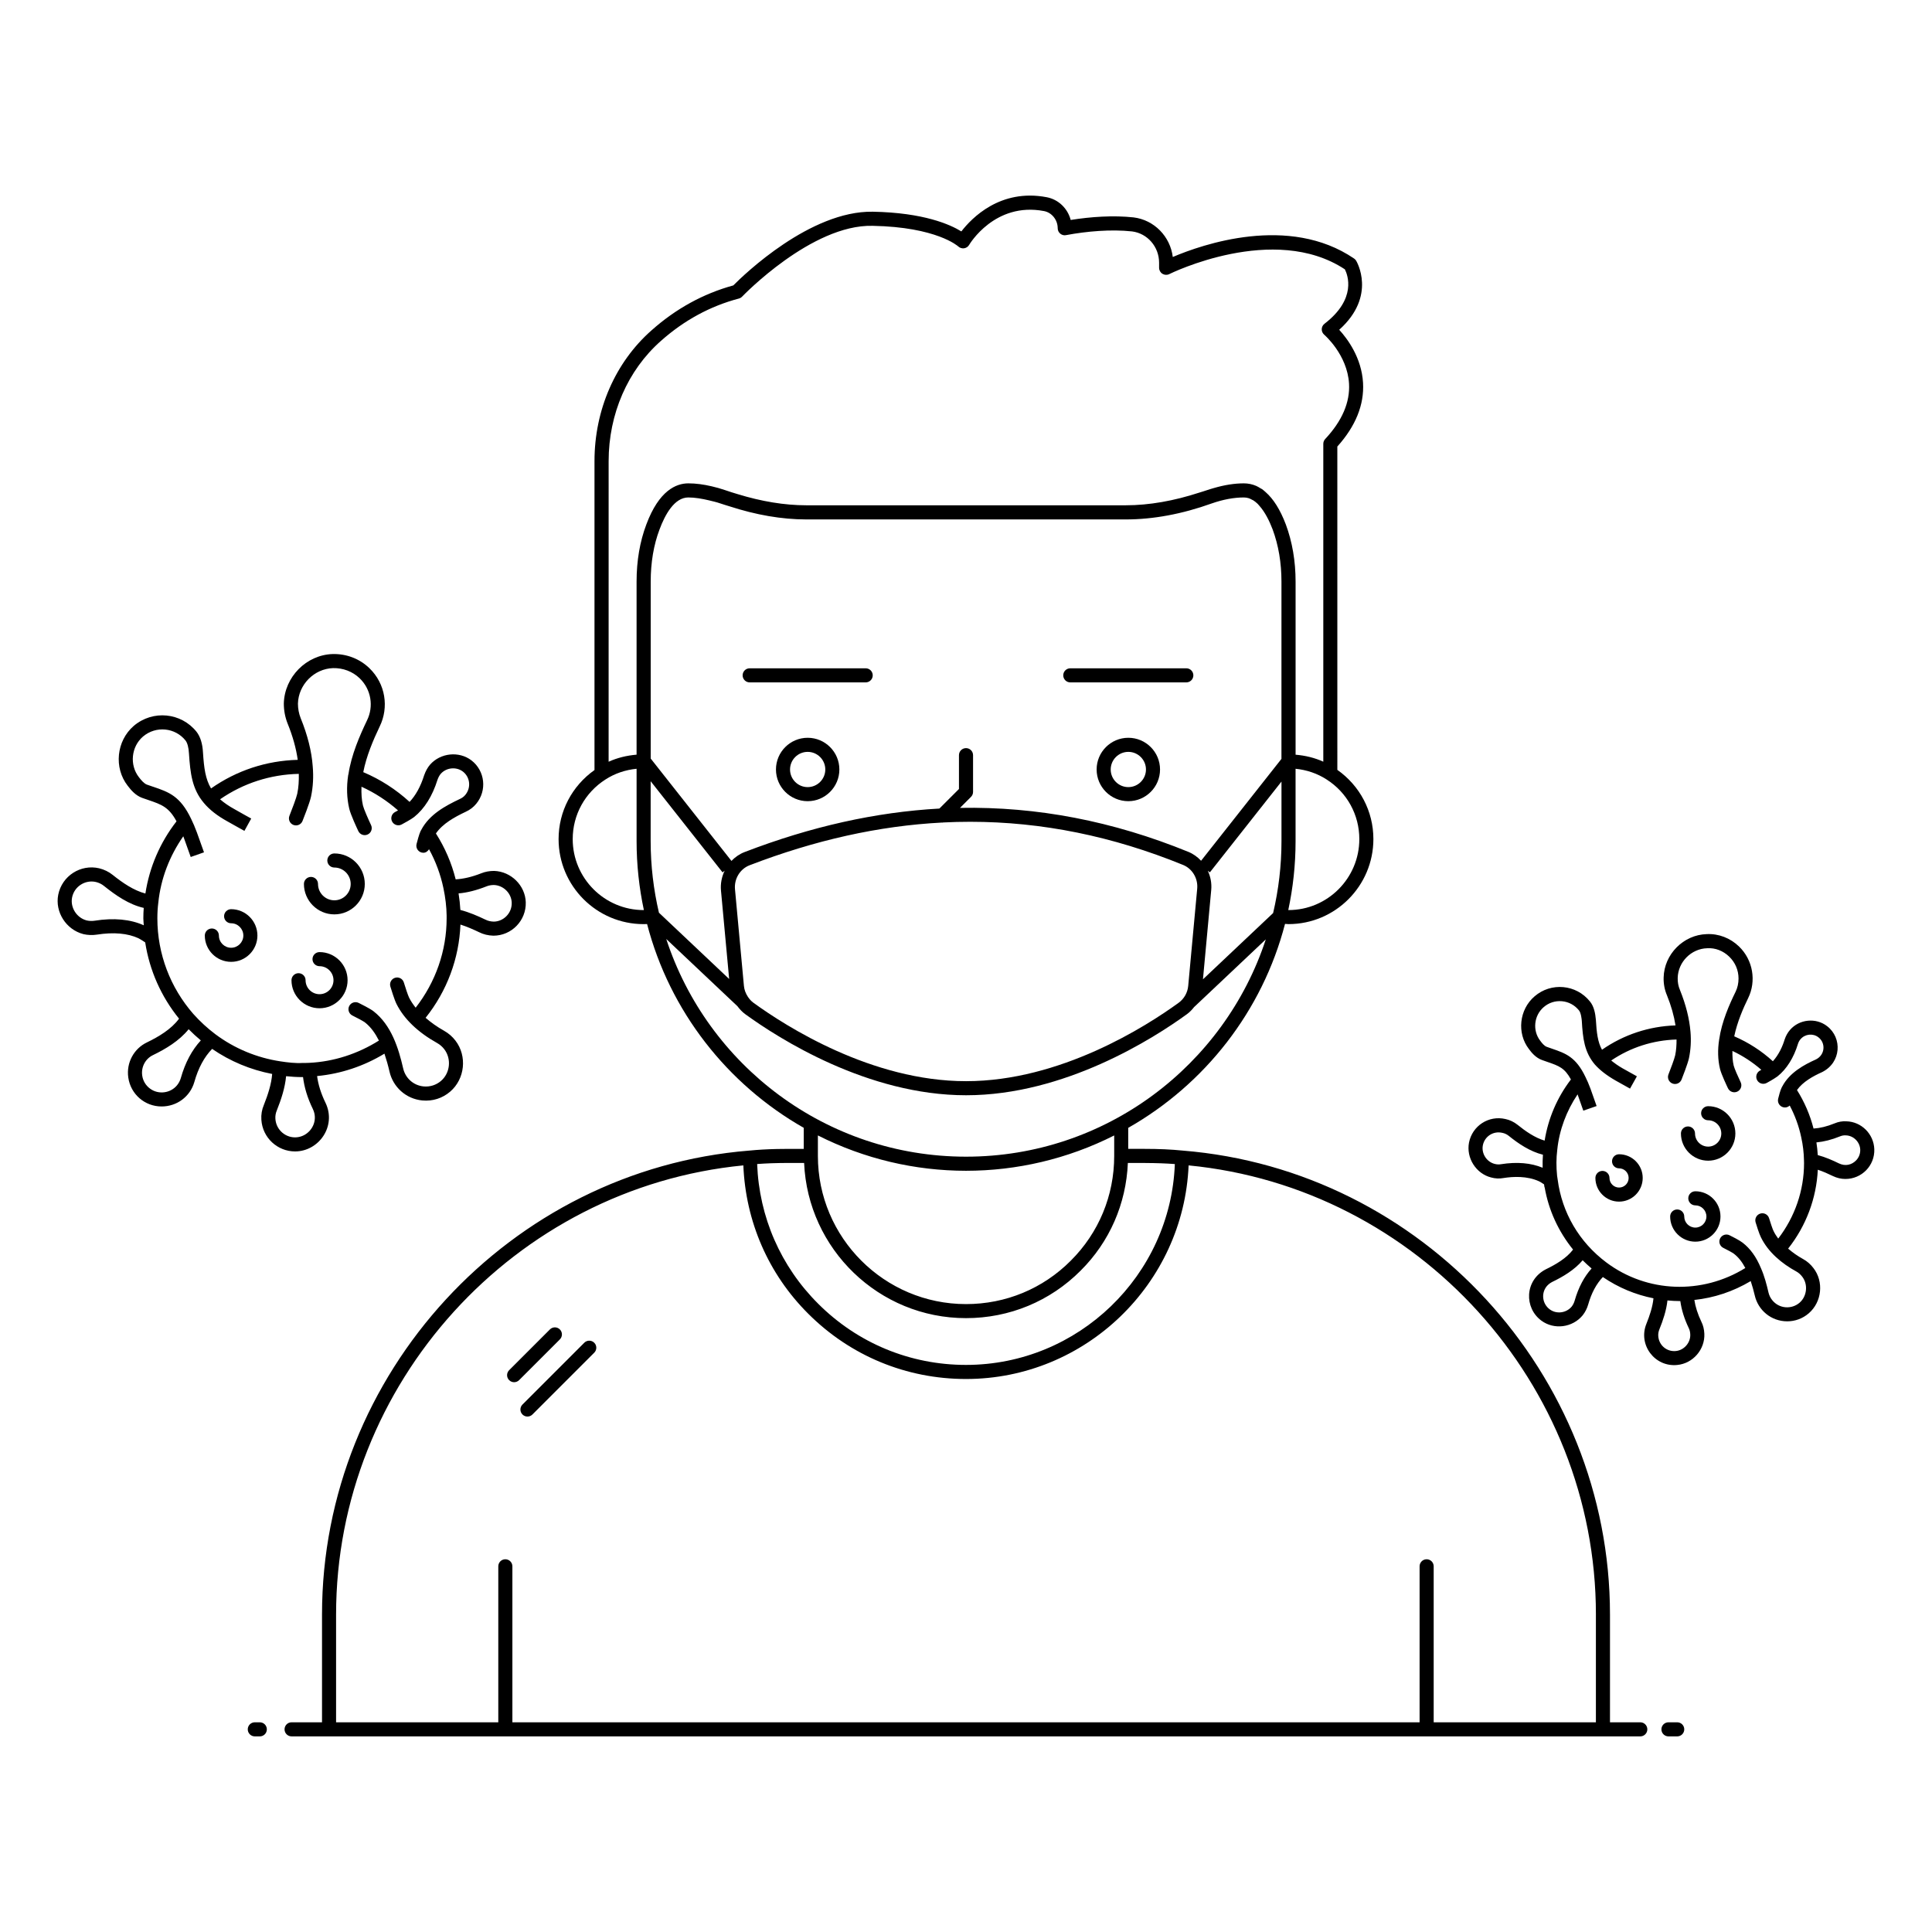
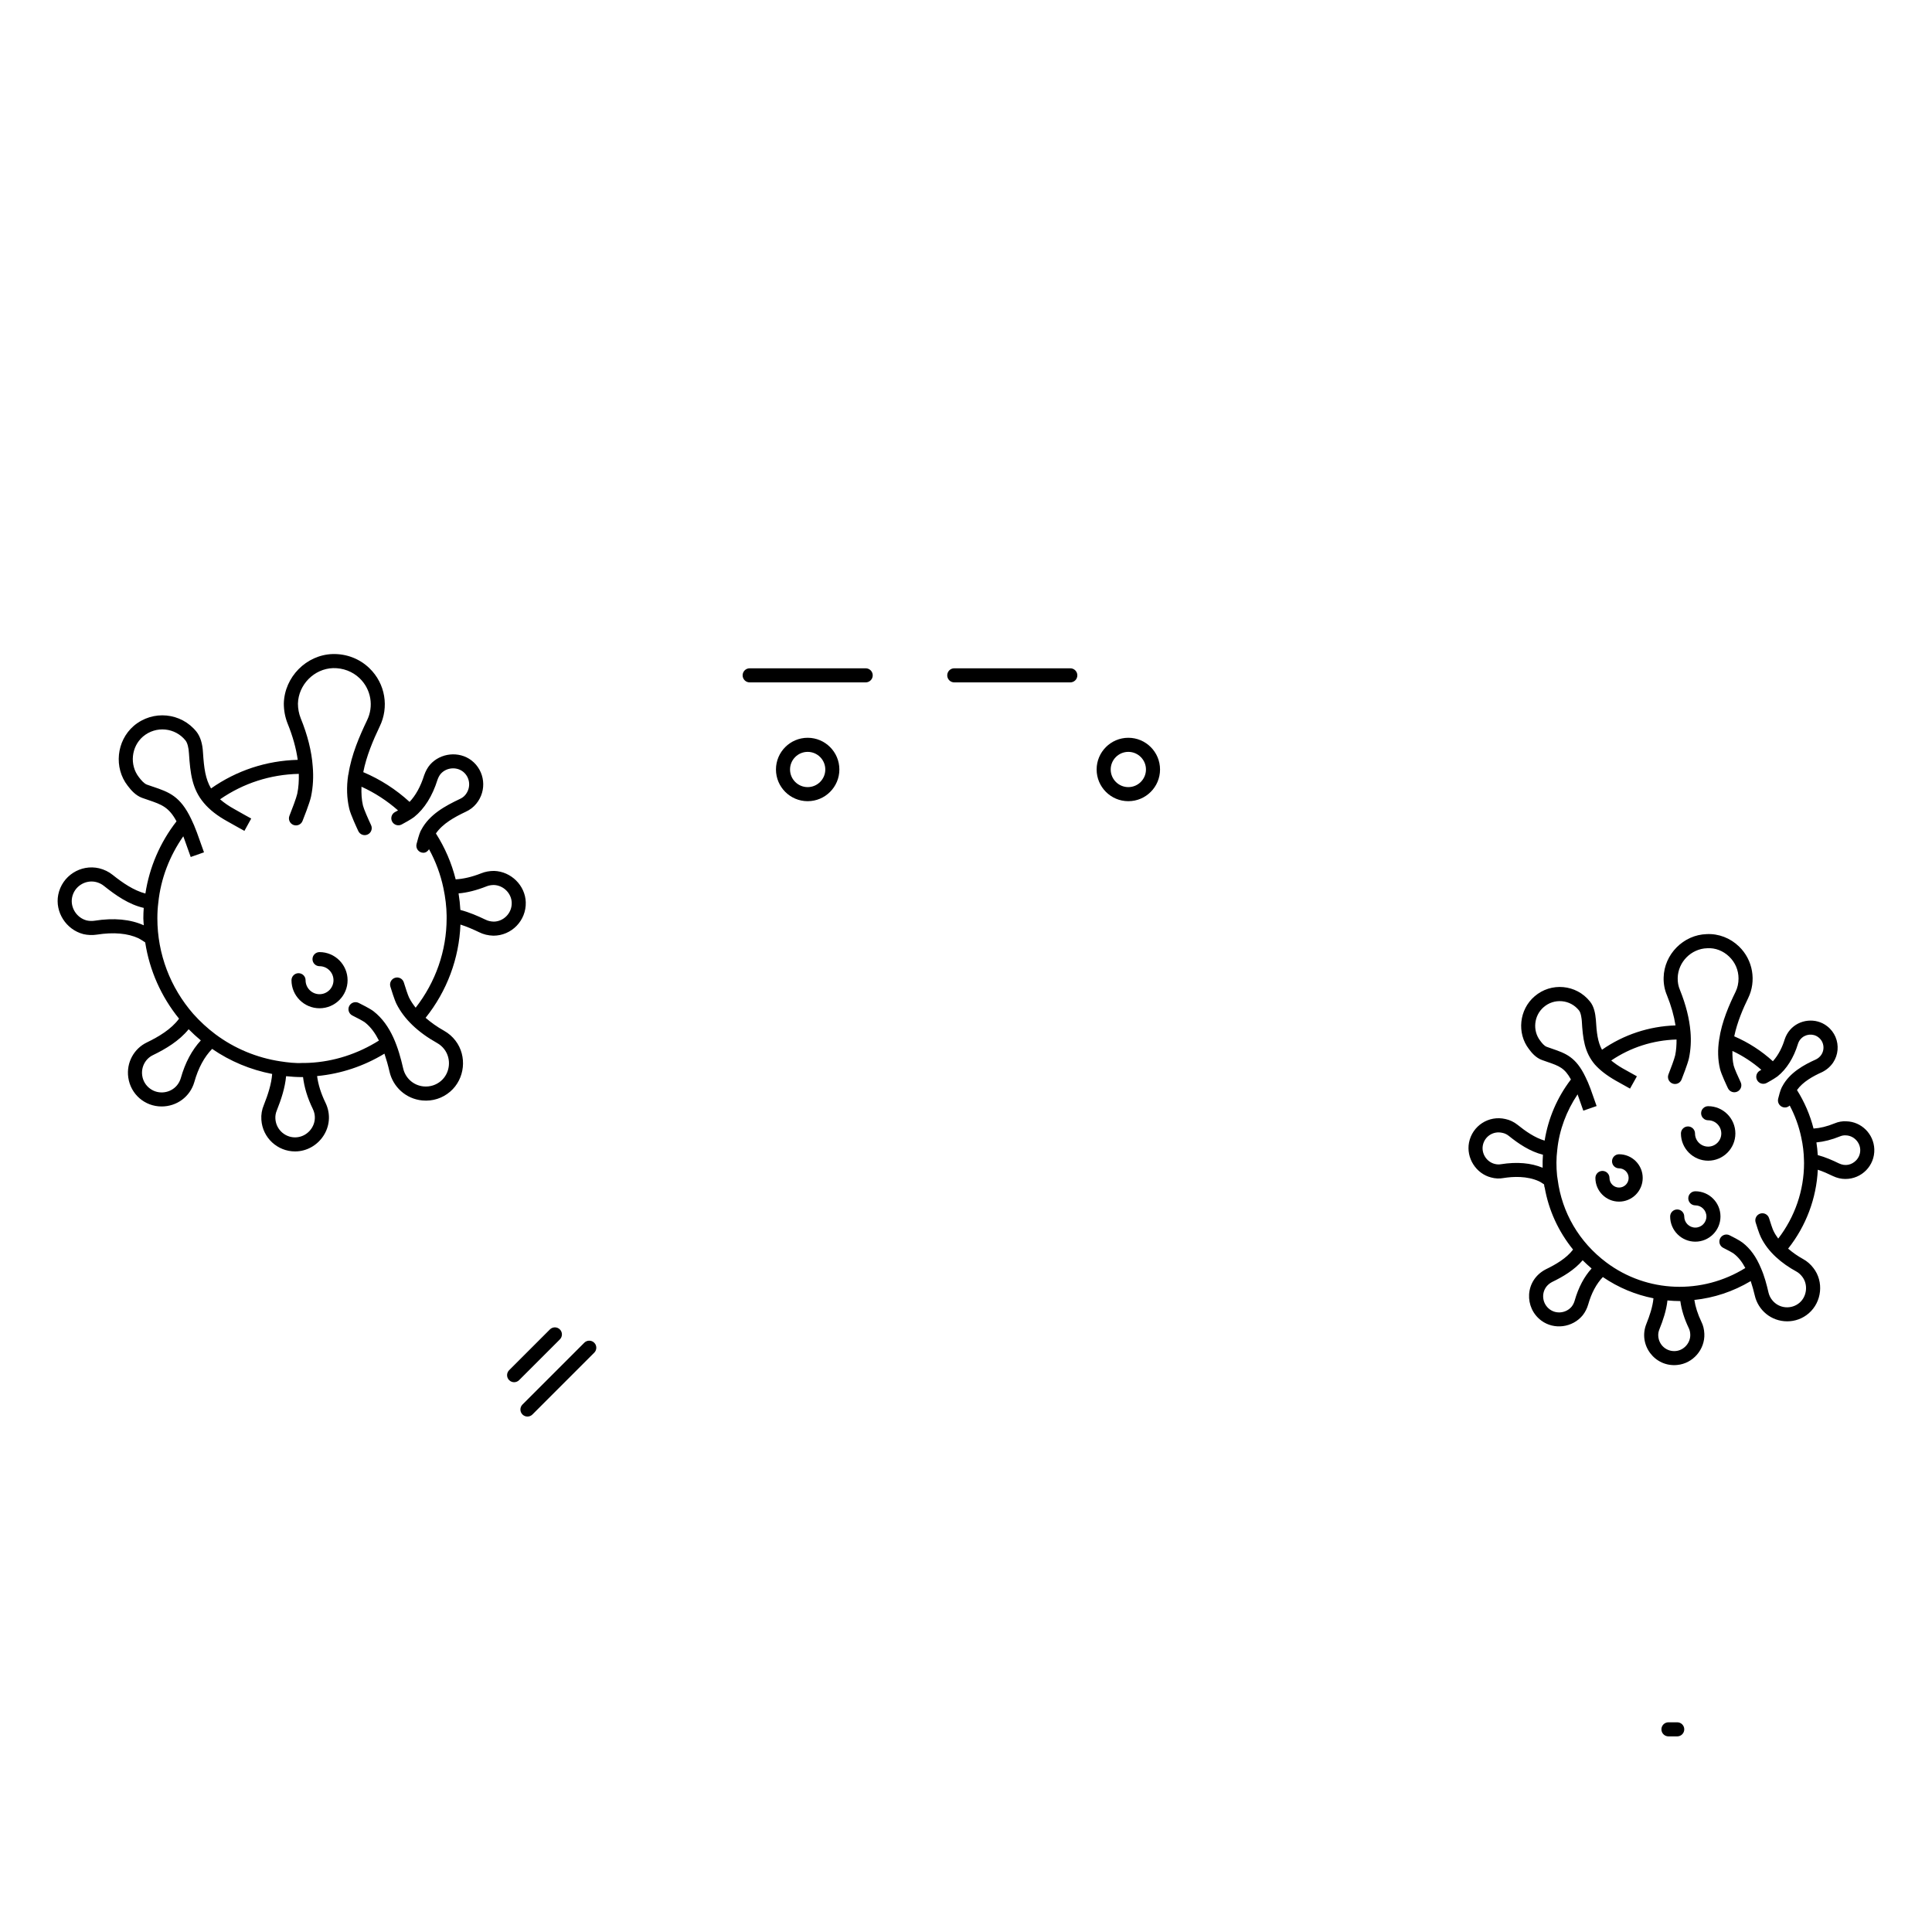
<svg xmlns="http://www.w3.org/2000/svg" fill="#000000" width="800px" height="800px" version="1.1" viewBox="144 144 512 512">
  <g>
-     <path d="m212.85 604.16c1.031 0 1.867-0.836 1.867-1.867s-0.836-1.867-1.867-1.867h-1.324c-1.031 0-1.867 0.836-1.867 1.867s0.836 1.867 1.867 1.867z" />
    <path d="m588.48 604.16c1.031 0 1.867-0.836 1.867-1.867s-0.836-1.867-1.867-1.867h-2.32c-1.031 0-1.867 0.836-1.867 1.867s0.836 1.867 1.867 1.867z" />
-     <path d="m349.8 448.5c-2.629 0.059-4.977 0.195-7.199 0.418h-0.02-0.02-0.004c-63.492 5.144-113.22 59.145-113.22 122.96v28.547h-8.062c-1.031 0-1.867 0.836-1.867 1.867s0.836 1.867 1.867 1.867h9.91c0.008 0 0.012 0.004 0.02 0.004h337.59c0.008 0 0.012-0.004 0.02-0.004h9.879c1.031 0 1.867-0.836 1.867-1.867s-0.836-1.867-1.867-1.867h-8.031v-28.547c0-63.824-49.75-117.84-113.23-122.96-3.07-0.309-6.32-0.457-10.227-0.457h-4.215v-5.57c20.297-11.531 35.559-30.938 41.555-54.051 0.305 0.012 0.609 0.059 0.914 0.059 12.406 0 22.504-10.113 22.504-22.539 0-7.371-3.574-14.129-9.551-18.336l-0.004-85.688c4.856-5.398 7.148-11.074 6.812-16.887-0.383-6.652-4.125-11.664-6.316-14.055 10.078-9.02 4.543-18.219 4.484-18.316-0.137-0.219-0.316-0.406-0.531-0.555-17.289-11.789-40.328-3.711-48.055-0.418-0.672-5.418-4.898-9.809-10.379-10.492-5.356-0.582-11.367-0.176-16.676 0.68-0.801-3.055-3.246-5.453-6.391-6.035-12.246-2.32-19.828 5.496-22.586 9.07-2.953-1.824-9.965-4.973-23.48-5.223-16.562-0.27-34.121 16.668-36.953 19.531-7.961 2.184-15.254 6.191-21.676 11.914-9.602 8.465-15.113 21.094-15.113 34.648v81.871c-5.961 4.219-9.516 10.961-9.516 18.297 0 12.426 10.113 22.539 22.539 22.539 0.309 0 0.613-0.012 0.914-0.027 6 23.094 21.246 42.484 41.516 54.008v5.578c-3.559 0.012-4.883-0.016-7.203 0.035zm217.13 123.38v28.547h-42.988v-41.34c0-1.031-0.836-1.867-1.867-1.867s-1.867 0.836-1.867 1.867v41.34h-240.42v-41.34c0-1.031-0.836-1.867-1.867-1.867s-1.867 0.836-1.867 1.867v41.34h-42.988v-28.547c0-61.238 47.238-113.13 107.93-119.04 0.613 14.887 6.629 28.781 17.191 39.305 11.156 11.16 26.004 17.305 41.812 17.305 31.676 0 57.68-25.219 58.996-56.609 60.676 5.887 107.94 57.789 107.94 119.04zm-115.12-119.59c1.227 0.047 2.316 0.105 3.535 0.199-1.125 29.508-25.598 53.227-55.344 53.227-14.809 0-28.719-5.758-39.176-16.215-9.941-9.902-15.645-22.992-16.172-37.016 0.07-0.004 0.137-0.012 0.207-0.02 1.07-0.078 2.18-0.141 3.336-0.184 0.242-0.008 0.492-0.016 0.738-0.023 1.223-0.039 2.484-0.062 3.852-0.062h4.312c0.988 22.836 19.82 41.125 42.898 41.125 11.512 0 22.309-4.477 30.387-12.594 7.688-7.644 12.055-17.723 12.512-28.527h4.309c1.633 0.004 3.519 0.051 4.606 0.09zm-135.38-85.363v-15.895l19.055 24.152 0.559-0.441c-0.77 1.602-1.148 3.406-0.977 5.266l2.168 23.438-18.609-17.57c-1.422-6.09-2.195-12.43-2.195-18.949zm18.449-89.52c0.828 0.297 1.645 0.516 2.469 0.781 6.957 2.258 13.789 3.469 20.336 3.469h84.641c7.305 0 14.988-1.434 22.816-4.246 3.012-1.047 5.871-1.578 8.492-1.578 0.453 0 0.891 0.07 1.309 0.203 0.316 0.102 0.613 0.266 0.91 0.43 0.098 0.055 0.203 0.082 0.297 0.141 0.371 0.238 0.727 0.527 1.066 0.848 0.012 0.012 0.027 0.02 0.043 0.031 0.16 0.152 0.305 0.34 0.457 0.512 1.523 1.691 2.707 4.094 3.539 6.281 1.559 4.199 2.348 8.867 2.348 13.871l-0.004 46.965-21.297 26.996c-0.93-0.992-2.051-1.816-3.348-2.348-20.043-8.18-40.125-12.039-60.547-11.664l2.918-2.914c0.352-0.352 0.547-0.824 0.547-1.32v-9.738c0-1.031-0.836-1.867-1.867-1.867s-1.867 0.836-1.867 1.867v8.965l-5.188 5.184c-16.902 0.938-34.055 4.773-51.641 11.535-1.344 0.516-2.504 1.34-3.465 2.34l-21.398-27.125v-46.875c0-5.094 0.789-9.762 2.348-13.867 1.434-3.856 3.922-8.453 7.617-8.453 1.738 0 3.609 0.32 5.523 0.777 0.973 0.238 1.938 0.449 2.945 0.801zm7.293 130.71c-0.555-0.848-0.93-1.809-1.023-2.84l-2.367-25.605c-0.258-2.773 1.336-5.394 3.871-6.371 17.371-6.68 34.301-10.449 50.98-11.316 0.035 0.004 0.066 0.02 0.102 0.02 0.074 0 0.145-0.035 0.223-0.043 2.387-0.121 4.773-0.18 7.148-0.18 19.023 0 37.75 3.816 56.438 11.441 2.445 1 3.981 3.59 3.727 6.297l-2.383 25.758c-0.164 1.789-1.09 3.418-2.539 4.473-8.602 6.246-31.312 20.773-56.332 20.773s-47.73-14.527-56.336-20.773c-0.602-0.438-1.09-0.992-1.492-1.602l0.004-0.004zm121.91-33.363 0.547 0.43 18.977-24.059v15.801c0 6.551-0.781 12.922-2.215 19.043l-18.594 17.559 2.188-23.668c0.168-1.793-0.18-3.543-0.902-5.106zm40.152-8.383c0 10.371-8.422 18.809-18.77 18.809-0.02 0-0.039-0.004-0.059-0.004 1.258-5.887 1.934-11.988 1.934-18.246v-19.195c2.93 0.293 5.738 1.227 8.207 2.824 5.441 3.457 8.688 9.367 8.688 15.812zm-185.09-132.02c6.121-5.453 13.074-9.23 20.656-11.23 0.332-0.086 0.633-0.266 0.871-0.516 0.184-0.191 18.41-19.145 34.559-18.758 17.012 0.316 22.648 5.406 22.688 5.441 0.41 0.402 0.992 0.586 1.559 0.516 0.57-0.078 1.074-0.414 1.363-0.914 0.066-0.117 6.762-11.441 19.836-8.953 2.066 0.387 3.625 2.34 3.625 4.547 0 1.207 1.133 2.082 2.242 1.824 5.477-1.027 11.914-1.582 17.457-0.98 4.09 0.512 7.172 4.078 7.172 8.297v1.344c0 0.648 0.336 1.25 0.887 1.59 0.551 0.336 1.238 0.371 1.816 0.078 0.277-0.137 27.727-13.676 46.527-1.262 0.75 1.48 3.211 7.812-5.398 14.426-0.945 0.727-0.973 2.137-0.07 2.902 0.062 0.055 6.129 5.289 6.574 12.969 0.285 4.949-1.84 9.887-6.316 14.672-0.324 0.348-0.504 0.801-0.504 1.277v84.234c-2.305-1.043-4.793-1.637-7.344-1.848v-45.871c0-5.426-0.871-10.523-2.59-15.16-1.496-3.941-3.301-6.781-5.375-8.582-0.301-0.262-0.598-0.539-0.914-0.758-0.148-0.102-0.309-0.168-0.465-0.258-0.352-0.215-0.695-0.434-1.062-0.594-1.047-0.457-2.156-0.688-3.316-0.688-2.492 0-5.144 0.43-7.906 1.234-0.602 0.176-1.203 0.348-1.816 0.559-0.695 0.25-1.383 0.434-2.078 0.66-6.723 2.191-13.273 3.359-19.488 3.359h-84.652c-5.816 0-11.918-1.031-18.172-2.949-1.125-0.348-2.246-0.668-3.379-1.078-1.191-0.414-2.359-0.73-3.516-1-2.144-0.504-4.223-0.785-6.195-0.785-3.223 0-7.773 1.887-11.129 10.883-1.719 4.547-2.59 9.652-2.59 15.156v45.863c-2.578 0.215-5.086 0.816-7.41 1.871l0.004-79.664c0-12.484 5.047-24.09 13.852-31.855zm-4.562 150.83c-10.371 0-18.809-8.438-18.809-18.809 0-6.414 3.234-12.316 8.672-15.793 2.473-1.609 5.301-2.555 8.258-2.848v19.195c0 6.258 0.676 12.359 1.93 18.25-0.016 0-0.031 0.004-0.051 0.004zm5.981 7.66 18.863 17.812c0.59 0.789 1.258 1.523 2.07 2.113 8.898 6.461 32.414 21.488 58.527 21.488s49.629-15.027 58.527-21.488c0.746-0.543 1.367-1.207 1.93-1.918l0.004 0.004 18.965-17.906c-10.965 33.395-42.422 57.586-79.438 57.586-37.047 0-68.52-24.242-79.449-57.691zm118.71 52.066v5.434c0 10.512-4.086 20.363-11.512 27.758-7.383 7.418-17.238 11.5-27.75 11.5-21.648 0-39.262-17.609-39.262-39.258v-5.441c24.68 12.484 53.812 12.496 78.523 0.008z" />
    <path d="m443.02 339.52c-4.633 0-8.402 3.769-8.402 8.402s3.769 8.402 8.402 8.402c4.633 0 8.402-3.769 8.402-8.402s-3.769-8.402-8.402-8.402zm0 13.074c-2.578 0-4.672-2.094-4.672-4.668 0-2.578 2.094-4.672 4.672-4.672 2.574 0 4.672 2.094 4.672 4.672 0 2.57-2.098 4.668-4.672 4.668z" />
    <path d="m358.04 339.52c-4.633 0-8.402 3.769-8.402 8.402s3.769 8.402 8.402 8.402c4.633 0 8.402-3.769 8.402-8.402s-3.769-8.402-8.402-8.402zm0 13.074c-2.574 0-4.672-2.094-4.672-4.668 0-2.578 2.094-4.672 4.672-4.672s4.672 2.094 4.672 4.672c0 2.57-2.098 4.668-4.672 4.668z" />
    <path d="m342.67 324.84h30.746c1.031 0 1.867-0.836 1.867-1.867s-0.836-1.867-1.867-1.867h-30.746c-1.031 0-1.867 0.836-1.867 1.867 0.004 1.035 0.836 1.867 1.867 1.867z" />
-     <path d="m427.64 324.84h30.746c1.031 0 1.867-0.836 1.867-1.867s-0.836-1.867-1.867-1.867h-30.746c-1.031 0-1.867 0.836-1.867 1.867 0 1.035 0.836 1.867 1.867 1.867z" />
+     <path d="m427.64 324.84c1.031 0 1.867-0.836 1.867-1.867s-0.836-1.867-1.867-1.867h-30.746c-1.031 0-1.867 0.836-1.867 1.867 0 1.035 0.836 1.867 1.867 1.867z" />
    <path d="m292.37 496.31c-0.73-0.73-1.91-0.73-2.637 0l-10.805 10.805c-0.73 0.73-0.73 1.91 0 2.637 0.363 0.363 0.844 0.547 1.32 0.547 0.477 0 0.953-0.184 1.32-0.547l10.805-10.805c0.727-0.727 0.727-1.906-0.004-2.637z" />
    <path d="m298.84 499.84-16.379 16.379c-0.73 0.73-0.73 1.91 0 2.637 0.363 0.363 0.844 0.547 1.32 0.547 0.477 0 0.953-0.184 1.32-0.547l16.379-16.379c0.73-0.73 0.73-1.91 0-2.637-0.73-0.727-1.91-0.727-2.641 0z" />
    <path d="m640.71 448.55c-0.152-4.051-3.426-7.297-7.41-7.391-1.078-0.074-2.133 0.133-3.109 0.543-2.012 0.824-3.875 1.27-5.586 1.375-0.922-3.609-2.391-7.027-4.387-10.203 1.562-2.195 4.273-3.688 6.664-4.758 5.098-2.551 5.363-9.078 1.32-12.172-2.965-2.312-7.379-1.859-9.832 0.992-0.621 0.711-1.094 1.551-1.426 2.551-0.527 1.738-1.508 3.981-3.113 5.754-3.047-2.766-6.477-4.981-10.242-6.606 0.789-3.816 2.441-7.582 3.719-10.184 2.137-4.41 1.312-10.008-2.469-13.637-2.324-2.231-5.383-3.422-8.559-3.262-6.156 0.18-11.27 5.352-11.402 11.516-0.043 1.633 0.254 3.227 0.883 4.703 1.121 2.769 1.867 5.438 2.266 7.973-7.047 0.234-13.715 2.445-19.484 6.449-1.141-2.074-1.422-4.512-1.625-7.981-0.152-1.617-0.461-3.453-1.555-4.793-3.648-4.582-10.328-5.152-14.688-1.375-4.086 3.488-4.738 9.777-1.492 13.969 0.703 0.965 1.824 2.312 3.445 2.898l1.531 0.539c2.984 1.027 4.496 1.578 6.152 4.617-3.656 4.769-6.019 10.316-6.969 16.211-2.59-0.762-5.059-2.481-7.199-4.211-0.977-0.77-2.07-1.281-3.195-1.512-4.422-1.027-8.773 1.781-9.648 6.246-0.777 4.082 1.863 8.234 5.863 9.242 1.09 0.301 2.231 0.348 3.242 0.152 2.582-0.41 6.316-0.598 9.5 0.883 0.234 0.102 0.797 0.465 1.281 0.789l0.117 0.777h0.043c1.062 6.121 3.676 11.742 7.531 16.508-1.746 2.293-4.547 3.938-7.238 5.238-5.633 2.93-5.75 10.23-1.141 13.605 3.344 2.469 8.238 1.855 10.941-1.441 0.664-0.855 1.148-1.812 1.441-2.832 0.883-3.094 2.18-5.488 3.891-7.293 4.129 2.82 8.688 4.699 13.414 5.633-0.219 2.289-1.031 4.66-1.867 6.742-2.273 5.574 2.207 11.539 8.172 10.926 4.152-0.395 7.371-4.109 7.176-8.285-0.051-1.164-0.316-2.234-0.777-3.148-0.973-2.035-1.594-3.981-1.867-5.801 5.191-0.543 10.273-2.215 14.934-4.996 0.422 1.277 0.789 2.578 1.082 3.844 0.887 3.832 4.297 6.82 8.594 6.82 2.098 0 4.102-0.738 5.711-2.129 3.481-3.008 4.031-8.391 1.234-11.988-0.766-1.008-1.684-1.809-2.719-2.375-1.535-0.836-2.824-1.781-3.988-2.773 4.75-6 7.496-13.297 7.867-20.91 1.402 0.465 2.762 1.074 3.984 1.672 1.102 0.52 2.184 0.777 3.301 0.777 4.344 0.016 7.836-3.535 7.688-7.891zm-98.945 3.981c-0.508 0.086-1.086 0.07-1.656-0.082-2.148-0.543-3.555-2.758-3.141-4.926 0.461-2.344 2.746-3.883 5.188-3.305 0.602 0.121 1.168 0.391 1.664 0.781 2.578 2.082 5.637 4.16 9.074 5.012-0.078 1.129-0.117 2.289-0.078 3.457-3.078-1.277-6.762-1.617-11.051-0.938zm19.527 36.184c-0.16 0.566-0.43 1.09-0.766 1.527-1.426 1.734-4.027 2.078-5.816 0.762-1.984-1.457-2.312-4.223-0.871-6.062 0.387-0.484 0.902-0.898 1.48-1.199 2.859-1.383 5.906-3.168 8.102-5.758 0.754 0.754 1.543 1.48 2.367 2.18-1.957 2.148-3.477 4.988-4.496 8.551zm30.246 7.246c0.238 0.473 0.371 1.031 0.398 1.672 0.102 2.184-1.633 4.195-3.82 4.402-2.418 0.242-4.5-1.539-4.66-3.957-0.047-0.609 0.059-1.211 0.32-1.852 0.926-2.293 1.824-4.914 2.113-7.598 1.117 0.102 2.234 0.172 3.359 0.172 0.02 0 0.035-0.004 0.055-0.004 0.305 2.273 1.039 4.668 2.234 7.164zm30.551-43.719c0 7.246-2.43 14.258-6.844 19.996-0.477-0.641-0.895-1.301-1.242-2.012-0.227-0.434-0.789-2.09-1.176-3.371-0.301-0.988-1.332-1.547-2.328-1.246-0.984 0.301-1.543 1.34-1.246 2.324 0.152 0.504 0.934 3.055 1.414 3.977 1.926 3.938 5.512 6.941 9.402 9.062 0.57 0.312 1.086 0.77 1.547 1.375 1.582 2.035 1.254 5.188-0.711 6.883-2.121 1.824-5.426 1.625-7.266-0.699-0.461-0.566-0.797-1.258-0.973-2.004-0.488-2.109-1.074-4.359-1.996-6.445-1.223-2.965-2.816-5.18-4.859-6.758-0.801-0.637-2.856-1.668-3.469-1.969-0.922-0.457-2.043-0.074-2.5 0.848s-0.078 2.039 0.848 2.496c1.086 0.535 2.473 1.285 2.816 1.559 1.184 0.914 2.172 2.16 3.019 3.777-11.441 7.098-26.035 6.621-36.844-1.484-7.184-5.391-11.762-13.199-12.891-21.996l-0.148-0.98c-0.242-2.418-0.23-4.609 0.043-6.84 0.543-5.312 2.438-10.32 5.387-14.715 0.457 1.262 1.52 4.316 1.52 4.316l3.523-1.223s-1.203-3.453-1.617-4.582c-0.434-1.191-0.914-2.266-1.332-3.109-2.527-5.324-5.297-6.281-8.797-7.484l-1.477-0.52c-0.66-0.238-1.285-1.016-1.73-1.629-2.082-2.688-1.664-6.676 0.938-8.898 1.348-1.168 3.07-1.715 4.84-1.555 1.785 0.164 3.383 1.027 4.512 2.445 0.543 0.664 0.695 2.269 0.738 2.734 0.273 4.703 0.684 8.293 3.453 11.582 1.336 1.504 3.137 2.898 5.523 4.269l3.805 2.125 1.82-3.258-3.785-2.113c-1.211-0.691-2.172-1.387-3.019-2.078 5.144-3.477 11.066-5.375 17.312-5.559 0.008 1.43-0.082 2.84-0.363 4.191-0.191 0.898-1.191 3.57-1.777 5.047-0.379 0.953 0.09 2.039 1.047 2.418 0.953 0.383 2.043-0.082 2.422-1.051 0.164-0.418 1.633-4.141 1.957-5.637 0.477-2.269 0.613-4.641 0.406-7.031-0.289-3.477-1.223-7.191-2.789-11.062-0.43-1.012-0.629-2.082-0.598-3.188 0.09-4.223 3.578-7.754 7.801-7.875 2.188-0.145 4.262 0.699 5.844 2.219 1.598 1.539 2.477 3.598 2.477 5.801 0 1.266-0.262 2.445-0.777 3.508-1.668 3.398-3.668 7.91-4.348 12.621-0.438 2.75-0.367 5.379 0.211 7.805 0.328 1.398 1.82 4.539 2.113 5.156 0.449 0.938 1.57 1.316 2.488 0.879 0.93-0.445 1.324-1.559 0.875-2.488-0.66-1.383-1.672-3.66-1.848-4.406-0.289-1.215-0.359-2.527-0.332-3.879 2.777 1.305 5.336 2.981 7.664 5.004-0.125 0.07-0.25 0.141-0.367 0.203-0.906 0.492-1.246 1.621-0.758 2.527 0.488 0.906 1.613 1.242 2.527 0.758 0.312-0.172 1.777-0.969 2.609-1.566 0.098-0.055 0.191-0.117 0.277-0.188 2.418-1.93 4.297-4.93 5.422-8.629 0.16-0.488 0.383-0.891 0.691-1.238 1.184-1.379 3.297-1.602 4.727-0.48 1.961 1.496 1.785 4.633-0.637 5.848-3.148 1.406-7.008 3.492-8.941 7.16-0.051 0.078-0.09 0.145-0.117 0.199-0.402 0.758-0.824 2.41-0.984 3.082-0.281 1.164 0.598 2.305 1.816 2.305 0.477 0 0.914-0.199 1.254-0.512 1.391 2.637 2.426 5.438 3.043 8.387 0.461 2.066 0.703 4.113 0.738 6.234zm9.254 0.074c-1.656-0.809-3.578-1.66-5.621-2.207-0.066-1.133-0.184-2.254-0.355-3.359 1.965-0.184 4.055-0.703 6.254-1.602 0.477-0.203 0.98-0.297 1.543-0.262 2.027 0.047 3.742 1.754 3.816 3.793 0.035 1.062-0.352 2.066-1.09 2.832-1.137 1.18-2.832 1.629-4.547 0.805z" />
    <path d="m596.68 437.15c-1.031 0-1.867 0.836-1.867 1.867s0.836 1.867 1.867 1.867c1.918 0 3.481 1.57 3.481 3.5 0 1.922-1.562 3.481-3.481 3.481-1.922 0-3.481-1.559-3.481-3.481 0-1.031-0.836-1.867-1.867-1.867s-1.867 0.836-1.867 1.867c0 3.977 3.234 7.211 7.215 7.211 3.977 0 7.211-3.234 7.211-7.211 0-3.992-3.234-7.234-7.211-7.234z" />
    <path d="m593.28 459.7c-1.031 0-1.867 0.836-1.867 1.867s0.836 1.867 1.867 1.867c1.621 0 2.938 1.324 2.938 2.953 0 1.617-1.316 2.938-2.938 2.938-1.617 0-2.938-1.32-2.938-2.938 0-1.031-0.836-1.867-1.867-1.867s-1.867 0.836-1.867 1.867c0 3.676 2.992 6.668 6.668 6.668 3.676 0 6.668-2.992 6.668-6.668 0.008-3.688-2.984-6.688-6.664-6.688z" />
    <path d="m573.07 449.89c-1.031 0-1.867 0.836-1.867 1.867s0.836 1.867 1.867 1.867c1.398 0 2.535 1.145 2.535 2.551 0 1.398-1.137 2.539-2.535 2.539-1.398-0.004-2.539-1.145-2.539-2.543 0-1.031-0.836-1.867-1.867-1.867s-1.867 0.836-1.867 1.867c0 3.457 2.812 6.273 6.269 6.273 3.457 0 6.269-2.812 6.269-6.273 0.004-3.465-2.809-6.281-6.266-6.281z" />
    <path d="m166.08 391.55c1.195 0.27 2.402 0.316 3.578 0.137 4.477-0.695 8.215-0.363 11.078 0.98 0.41 0.203 1.098 0.652 1.746 1.082 1.148 7.43 4.227 14.359 8.969 20.207-2.059 2.809-5.391 4.777-8.523 6.297-3.375 1.609-5.504 5.309-4.93 9.309 0.633 4.43 4.379 7.664 8.828 7.664 4.023 0 7.543-2.574 8.672-6.469 1.055-3.754 2.656-6.676 4.719-8.789 4.766 3.281 10.195 5.547 15.91 6.641-0.207 2.734-1.145 5.547-2.195 8.195-0.539 1.262-0.762 2.594-0.668 3.945 0.312 4.812 4.309 8.391 8.922 8.391 6.305 0 11.043-6.684 8.086-12.871-1.215-2.492-1.949-4.867-2.238-7.102 6.32-0.598 12.398-2.625 17.848-5.938 0.52 1.555 0.973 3.152 1.344 4.773 0.906 3.961 4.25 7.211 8.707 7.633 2.738 0.25 5.332-0.594 7.363-2.336 3.922-3.359 4.555-9.426 1.406-13.52-0.828-1.078-1.844-1.957-3.019-2.617-1.895-1.059-3.492-2.215-4.894-3.43 5.648-7.062 8.883-15.711 9.234-24.711 1.707 0.539 3.394 1.285 4.984 2.043 1.105 0.555 2.344 0.855 3.746 0.902 4.832 0 8.727-4.008 8.582-8.863-0.141-4.434-3.879-8.156-8.395-8.301-1.223 0-2.394 0.215-3.371 0.617-2.555 1.008-4.789 1.504-6.809 1.621-1.074-4.301-2.828-8.379-5.238-12.164 1.793-2.609 4.949-4.348 7.863-5.727 1.152-0.52 2.109-1.254 2.84-2.16 2.875-3.504 2.324-8.691-1.277-11.473-3.301-2.523-8.223-2.019-11 1.148-0.645 0.77-1.156 1.691-1.543 2.797-0.945 3.008-2.258 5.348-3.863 7.051-3.606-3.305-7.781-5.992-12.27-7.883 0.824-4.25 2.621-8.484 4.359-12.117 2.461-5.047 1.559-11.285-2.731-15.43-2.629-2.543-6.117-3.844-9.754-3.75-6.957 0.215-12.754 6.07-12.93 13.098 0 1.84 0.332 3.617 0.996 5.297 1.379 3.387 2.266 6.609 2.691 9.641-8.324 0.215-16.199 2.82-22.973 7.578-1.492-2.504-1.867-5.398-2.137-9.512-0.125-2.359-0.695-4.207-1.715-5.512-4.066-5.082-11.562-5.859-16.633-1.551-4.602 3.977-5.316 11.098-1.609 15.859 0.93 1.227 2.106 2.57 3.805 3.207l1.715 0.594c3.496 1.188 5.394 1.871 7.422 5.633-4.359 5.602-7.184 12.164-8.246 19.133-3.082-0.812-5.988-2.793-8.676-4.941-1.012-0.82-2.25-1.426-3.59-1.75-4.887-1.133-9.84 2-10.836 7.023-0.887 4.555 2.066 9.227 6.648 10.418zm25.828 38.184c-0.195 0.676-0.535 1.309-0.996 1.879-1.738 2.113-4.922 2.523-7.129 0.898-1.148-0.832-1.891-2.066-2.094-3.477-0.324-2.262 0.836-4.457 2.859-5.422 3.352-1.625 6.922-3.746 9.449-6.856 1.035 1.051 2.109 2.035 3.223 2.965-2.336 2.531-4.144 5.856-5.312 10.012zm30.824 15.652c-2.875 0.309-5.555-1.848-5.75-4.879-0.055-0.77 0.074-1.523 0.395-2.281 1.141-2.867 2.156-5.918 2.441-9.023 1.391 0.141 2.793 0.238 4.219 0.238 0.094 0 0.18-0.004 0.273-0.004 0.32 2.703 1.172 5.535 2.598 8.457 0.328 0.695 0.504 1.371 0.527 2.074 0.113 2.707-1.996 5.141-4.703 5.418zm50.234-66.504c0.551-0.227 1.238-0.348 1.918-0.348 2.527 0.082 4.648 2.184 4.727 4.684 0.086 2.832-2.234 5.019-4.785 5.019-0.812-0.027-1.512-0.191-2.176-0.523-2.086-1-4.32-1.961-6.648-2.57-0.078-1.438-0.238-2.894-0.477-4.383 2.266-0.188 4.723-0.809 7.441-1.879zm-88.402-26.387-1.629-0.562c-0.785-0.297-1.543-1.203-2.129-1.977-2.519-3.238-2.031-8.07 1.078-10.754 3.469-2.945 8.559-2.367 11.277 1.031 0.5 0.641 0.836 1.879 0.914 3.414 0.352 5.363 0.84 9.441 3.938 13.129 1.52 1.82 3.598 3.441 6.312 4.93 1.094 0.637 4.449 2.484 4.449 2.484l1.801-3.266s-3.289-1.812-4.406-2.469c-1.547-0.848-2.805-1.723-3.844-2.637 6.164-4.258 13.312-6.574 20.863-6.738 0.039 1.816-0.055 3.59-0.41 5.258-0.219 1.051-1.387 4.141-2.07 5.844-0.383 0.957 0.082 2.043 1.035 2.426 0.965 0.379 2.043-0.078 2.426-1.035 0.191-0.48 1.898-4.754 2.258-6.465 0.543-2.555 0.691-5.277 0.445-8.062-0.285-3.949-1.359-8.238-3.184-12.715-0.484-1.223-0.73-2.539-0.73-3.859 0.125-5.035 4.301-9.262 9.32-9.414 2.59-0.059 5.141 0.867 7.039 2.699 3.086 2.981 3.742 7.477 1.961 11.121-2.004 4.191-4.148 9.141-4.922 14.215-0.039 0.109-0.07 0.227-0.086 0.348-0.469 3.098-0.371 6.082 0.285 8.871 0.363 1.57 2.066 5.223 2.406 5.941 0.438 0.922 1.539 1.332 2.484 0.891 0.934-0.441 1.332-1.551 0.891-2.484-0.77-1.629-1.945-4.316-2.148-5.191-0.371-1.578-0.449-3.258-0.391-4.981 3.508 1.594 6.781 3.719 9.684 6.281-0.27 0.148-0.539 0.297-0.793 0.43-0.91 0.484-1.254 1.613-0.77 2.527 0.484 0.906 1.617 1.254 2.523 0.77 0.41-0.219 2.5-1.34 3.312-1.98 2.738-2.195 4.828-5.531 6.191-9.875 0.223-0.629 0.508-1.148 0.836-1.547 1.48-1.695 4.125-1.965 5.894-0.617 1.898 1.465 2.231 4.234 0.652 6.164-0.375 0.465-0.859 0.828-1.512 1.121-3.793 1.801-8.02 4.062-10.18 8.168v0.004c-0.078 0.129-0.148 0.254-0.188 0.336-0.383 0.809-0.902 2.801-1.055 3.398-0.301 1.18 0.594 2.324 1.809 2.324 0.641 0 1.16-0.398 1.5-0.938 1.77 3.234 3.047 6.68 3.805 10.277 0.535 2.519 0.824 4.981 0.855 7.305v0.746c0 8.586-2.922 16.898-8.207 23.668-0.68-0.859-1.277-1.742-1.738-2.664-0.305-0.605-0.996-2.711-1.391-4.016-0.301-0.992-1.336-1.547-2.328-1.246-0.984 0.301-1.543 1.34-1.246 2.324 0.172 0.574 1.07 3.508 1.629 4.613 2.012 4 5.641 7.484 10.773 10.359 0.73 0.406 1.363 0.957 1.883 1.633 1.957 2.547 1.566 6.324-0.875 8.41-1.281 1.094-2.918 1.605-4.586 1.453-2.766-0.258-4.856-2.269-5.422-4.746-1.246-5.445-3.152-11.5-7.852-15.164-0.926-0.727-3.469-1.984-3.969-2.231-0.926-0.441-2.039-0.07-2.496 0.855-0.453 0.926-0.07 2.039 0.855 2.496 1.273 0.625 2.898 1.496 3.316 1.82 1.609 1.254 2.766 2.949 3.715 4.816-5.59 3.508-11.93 5.59-18.512 5.906-0.609 0.031-1.184 0.031-1.789 0.031-1.809 0.109-3.91-0.137-5.785-0.426-6.262-0.941-12.23-3.422-17.258-7.188-2.098-1.574-4.078-3.398-5.871-5.406-6.031-6.918-9.504-15.82-9.504-25.309 0-1.496 0.082-2.832 0.25-4.141 0.652-6.383 2.981-12.375 6.617-17.598 0.039 0.102 0.078 0.191 0.117 0.293 0.484 1.297 1.855 5.191 1.855 5.191l3.519-1.238s-1.391-3.941-1.875-5.25c-0.512-1.379-1.027-2.594-1.52-3.586-2.902-6.106-5.926-7.129-10.109-8.551zm-15.148 25.242c0.789 0.191 1.516 0.543 2.109 1.023 3.172 2.535 6.629 4.949 10.566 5.844-0.066 0.883-0.105 1.797-0.105 2.773 0 0.621 0.09 1.219 0.117 1.836-3.551-1.598-7.922-2.016-13.02-1.215-0.699 0.109-1.434 0.082-2.117-0.074-2.652-0.691-4.383-3.422-3.863-6.082 0.59-2.981 3.543-4.75 6.312-4.106z" />
-     <path d="m232.61 386.32c4.445 0 8.062-3.617 8.062-8.066 0-4.457-3.617-8.082-8.062-8.082-1.031 0-1.867 0.836-1.867 1.867s0.836 1.867 1.867 1.867c2.387 0 4.328 1.953 4.328 4.352 0 2.391-1.941 4.332-4.328 4.332-2.391 0-4.332-1.941-4.332-4.332 0-1.031-0.836-1.867-1.867-1.867s-1.867 0.836-1.867 1.867c0.004 4.441 3.621 8.062 8.066 8.062z" />
    <path d="m228.68 411.2c4.098 0 7.434-3.336 7.434-7.43 0-4.109-3.336-7.453-7.434-7.453-1.031 0-1.867 0.836-1.867 1.867s0.836 1.867 1.867 1.867c2.039 0 3.699 1.668 3.699 3.723 0 2.039-1.66 3.699-3.699 3.699-2.039 0-3.699-1.66-3.699-3.699 0-1.031-0.836-1.867-1.867-1.867s-1.867 0.836-1.867 1.867c0 4.094 3.332 7.426 7.434 7.426z" />
-     <path d="m205.25 398.9c3.844 0 6.969-3.125 6.969-6.973 0-3.848-3.125-6.984-6.969-6.984-1.031 0-1.867 0.836-1.867 1.867s0.836 1.867 1.867 1.867c1.785 0 3.238 1.457 3.238 3.25 0 1.785-1.453 3.238-3.238 3.238s-3.238-1.453-3.238-3.238c0-1.031-0.836-1.867-1.867-1.867s-1.867 0.836-1.867 1.867c0.004 3.848 3.129 6.973 6.973 6.973z" />
  </g>
</svg>